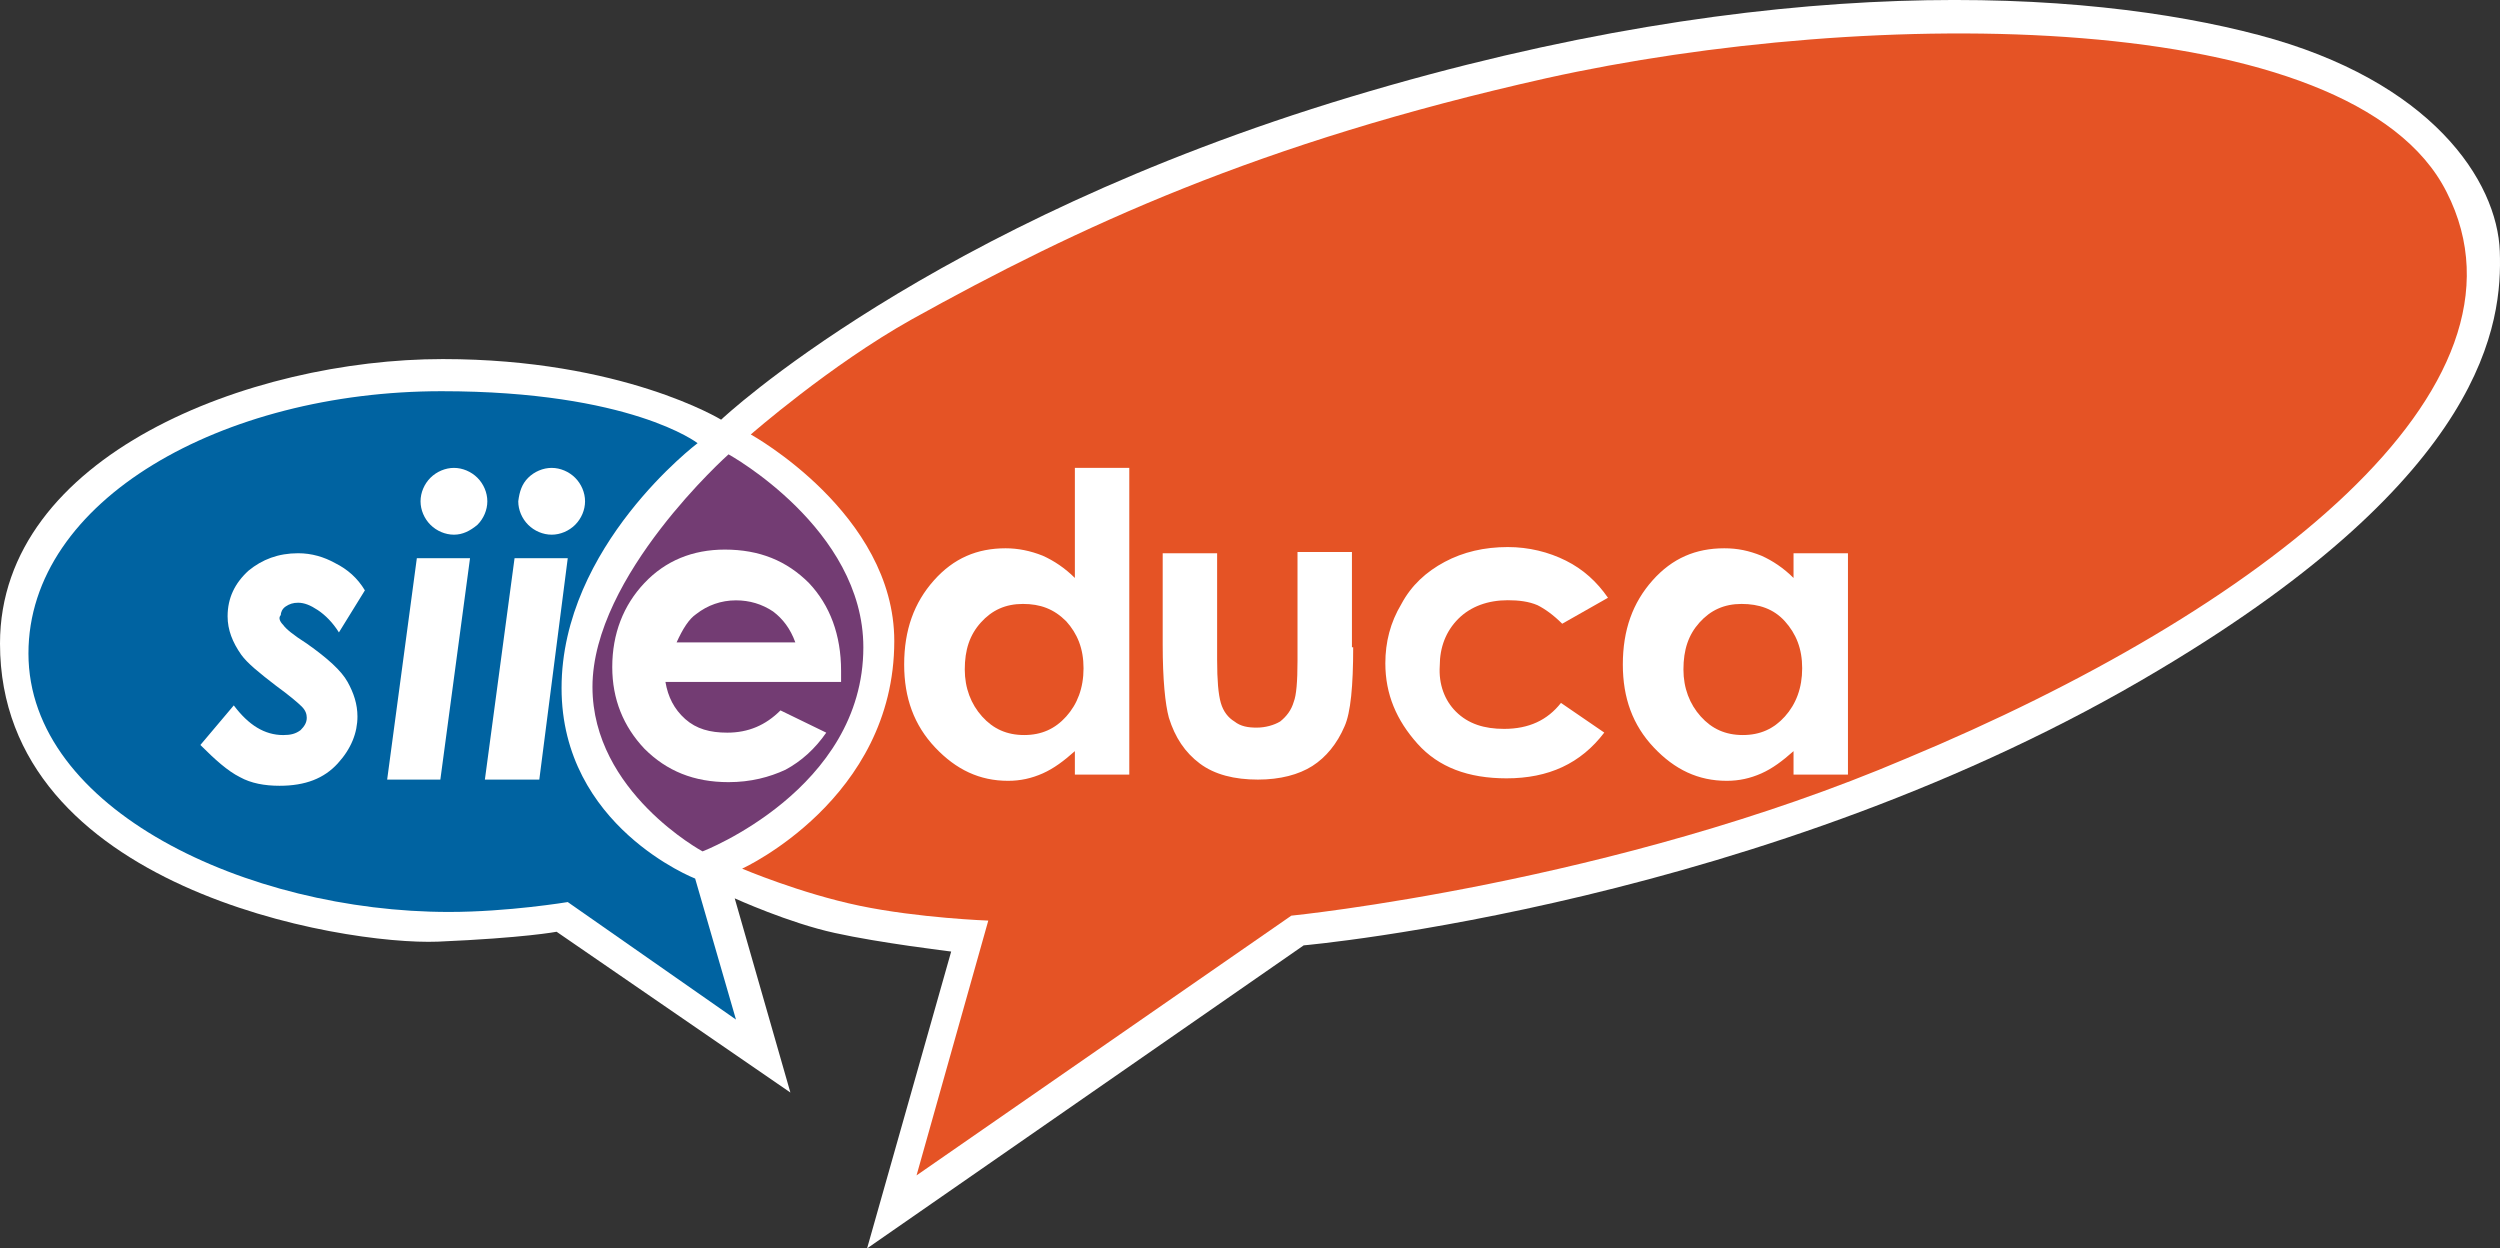
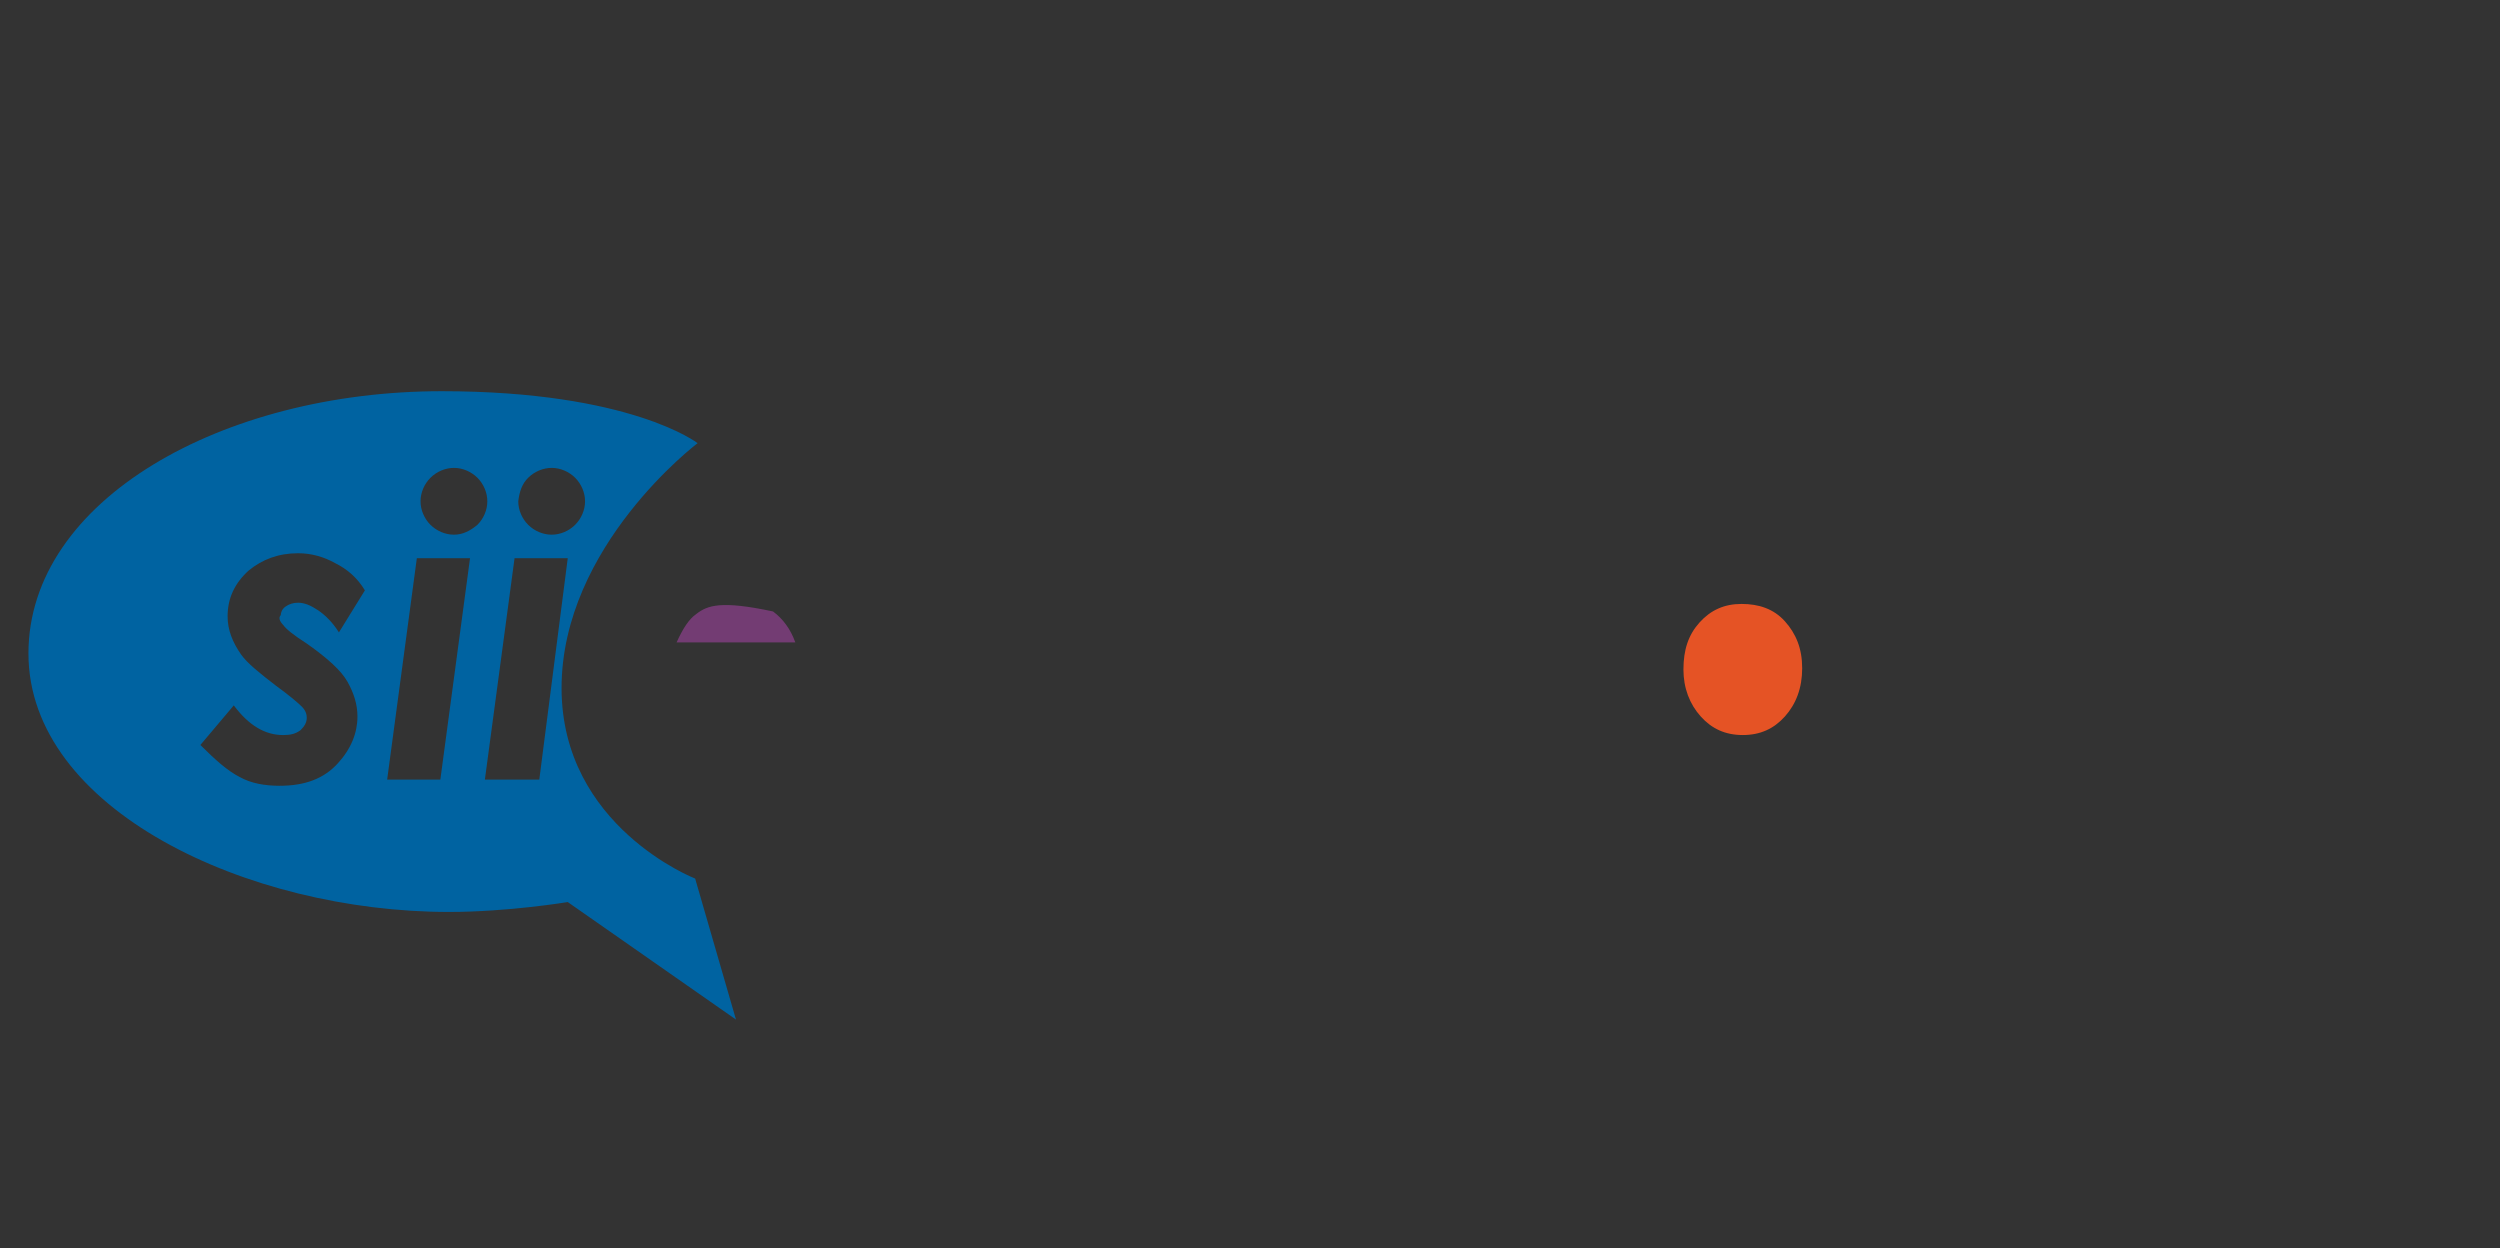
<svg xmlns="http://www.w3.org/2000/svg" viewBox="18.959 32.006 101.845 50.857">
  <rect x="18.959" y="32.006" width="101.845" height="50.857" fill="#333333" stroke="none" />
-   <path d="M 51.158 76.514 L 41.634 69.964 C 41.634 69.964 40.324 70.216 36.797 70.367 C 32.917 70.518 18.959 68.2 18.959 58.223 C 18.959 50.564 29.138 46.634 36.998 46.634 C 44.305 46.634 48.336 49.103 48.336 49.103 C 48.336 49.103 56.751 41.141 73.984 35.951 C 91.217 30.761 103.916 31.567 110.97 33.432 C 118.024 35.296 120.695 39.378 120.796 42.25 C 120.897 45.122 120.292 51.32 106.939 59.281 C 90.966 68.855 72.069 70.518 72.069 70.518 L 54.282 82.863 L 57.708 70.77 C 57.708 70.77 54.786 70.417 52.972 70.014 C 51.107 69.611 48.89 68.603 48.89 68.603 L 51.158 76.514 Z" fill="white" transform="matrix(1, 0, 0, 1, 2.842170943040401e-14, 0)" />
  <path d="M 47.278 67.797 C 47.278 67.797 41.836 65.68 41.836 60.037 C 41.836 54.242 47.378 50.06 47.378 50.06 C 47.378 50.06 44.657 47.943 36.948 47.943 C 28.029 47.943 20.118 52.377 20.118 58.626 C 20.118 64.975 29.037 69.157 37.25 69.157 C 39.669 69.157 42.088 68.754 42.088 68.754 L 48.941 73.541 L 47.278 67.797 Z M 40.475 51.47 C 40.727 51.219 41.08 51.067 41.433 51.067 C 41.785 51.067 42.138 51.219 42.39 51.47 C 42.642 51.722 42.793 52.075 42.793 52.428 C 42.793 52.781 42.642 53.133 42.39 53.385 C 42.138 53.637 41.785 53.788 41.433 53.788 C 41.08 53.788 40.727 53.637 40.475 53.385 C 40.223 53.133 40.072 52.781 40.072 52.428 C 40.122 52.025 40.223 51.722 40.475 51.47 Z M 30.498 57.467 C 30.599 57.618 30.901 57.87 31.456 58.223 C 32.312 58.827 32.866 59.331 33.118 59.785 C 33.37 60.238 33.521 60.692 33.521 61.196 C 33.521 61.851 33.27 62.506 32.715 63.11 C 32.161 63.715 31.405 64.017 30.347 64.017 C 29.742 64.017 29.188 63.917 28.734 63.665 C 28.231 63.413 27.727 62.959 27.122 62.355 L 28.483 60.742 C 29.087 61.548 29.742 61.951 30.498 61.951 C 30.8 61.951 31.002 61.901 31.204 61.75 C 31.355 61.599 31.456 61.448 31.456 61.246 C 31.456 61.095 31.405 60.944 31.254 60.792 C 31.103 60.641 30.75 60.339 30.196 59.936 C 29.541 59.432 29.037 59.029 28.785 58.676 C 28.432 58.172 28.231 57.668 28.231 57.114 C 28.231 56.358 28.533 55.754 29.087 55.25 C 29.642 54.796 30.297 54.544 31.103 54.544 C 31.657 54.544 32.161 54.695 32.614 54.947 C 33.118 55.199 33.521 55.552 33.824 56.056 L 32.766 57.769 C 32.514 57.366 32.211 57.064 31.909 56.862 C 31.607 56.661 31.355 56.56 31.103 56.56 C 30.901 56.56 30.75 56.61 30.599 56.711 C 30.448 56.812 30.397 56.963 30.397 57.064 C 30.297 57.164 30.347 57.316 30.498 57.467 Z M 36.898 63.765 L 34.731 63.765 L 35.94 54.746 L 38.107 54.746 L 36.898 63.765 Z M 37.452 53.788 C 37.099 53.788 36.746 53.637 36.494 53.385 C 36.242 53.133 36.091 52.781 36.091 52.428 C 36.091 52.075 36.242 51.722 36.494 51.47 C 36.746 51.219 37.099 51.067 37.452 51.067 C 37.805 51.067 38.157 51.219 38.409 51.47 C 38.661 51.722 38.812 52.075 38.812 52.428 C 38.812 52.781 38.661 53.133 38.409 53.385 C 38.107 53.637 37.805 53.788 37.452 53.788 Z M 38.712 63.765 L 39.921 54.746 L 42.088 54.746 L 40.929 63.765 L 38.712 63.765 Z" fill="#0063A1" transform="matrix(1, 0, 0, 1, 2.842170943040401e-14, 0)" />
-   <path d="M 50.452 56.916 C 49.999 56.614 49.495 56.463 48.94 56.463 C 48.336 56.463 47.781 56.664 47.328 57.017 C 47.026 57.219 46.774 57.622 46.522 58.176 L 51.359 58.176 C 51.158 57.622 50.855 57.219 50.452 56.916 Z" fill="#733C73" transform="matrix(1, 0, 0, 1, 2.842170943040401e-14, 0)" />
-   <path d="M 48.638 50.515 C 48.638 50.515 43.095 55.454 43.095 59.989 C 43.095 64.272 47.58 66.69 47.58 66.69 C 47.58 66.69 54.13 64.171 54.13 58.376 C 54.13 53.539 48.638 50.515 48.638 50.515 Z M 46.874 61.299 C 47.328 61.702 47.882 61.853 48.588 61.853 C 49.444 61.853 50.15 61.551 50.754 60.946 L 52.619 61.853 C 52.165 62.508 51.611 63.012 50.956 63.365 C 50.301 63.667 49.545 63.869 48.638 63.869 C 47.227 63.869 46.119 63.415 45.212 62.508 C 44.355 61.601 43.901 60.493 43.901 59.182 C 43.901 57.822 44.355 56.663 45.212 55.756 C 46.068 54.849 47.177 54.395 48.487 54.395 C 49.898 54.395 51.006 54.849 51.913 55.756 C 52.77 56.663 53.223 57.872 53.223 59.334 L 53.223 59.787 L 46.068 59.787 C 46.169 60.392 46.421 60.896 46.874 61.299 Z" fill="#733C73" transform="matrix(1, 0, 0, 1, 2.842170943040401e-14, 0)" />
+   <path d="M 50.452 56.916 C 48.336 56.463 47.781 56.664 47.328 57.017 C 47.026 57.219 46.774 57.622 46.522 58.176 L 51.359 58.176 C 51.158 57.622 50.855 57.219 50.452 56.916 Z" fill="#733C73" transform="matrix(1, 0, 0, 1, 2.842170943040401e-14, 0)" />
  <path d="M 89.907 56.609 C 89.202 56.609 88.648 56.861 88.194 57.365 C 87.741 57.869 87.539 58.474 87.539 59.28 C 87.539 60.036 87.791 60.691 88.245 61.195 C 88.698 61.699 89.252 61.95 89.958 61.95 C 90.663 61.95 91.217 61.699 91.671 61.195 C 92.124 60.691 92.376 60.036 92.376 59.229 C 92.376 58.423 92.124 57.819 91.671 57.315 C 91.217 56.811 90.613 56.609 89.907 56.609 Z" fill="#E55325" transform="matrix(1, 0, 0, 1, 2.842170943040401e-14, 0)" />
-   <path d="M 118.629 39.83 C 114.8 32.221 95.097 32.272 81.945 35.194 C 70.255 37.814 62.898 41.241 56.096 45.02 C 52.77 46.884 49.545 49.706 49.545 49.706 C 49.545 49.706 55.39 52.931 55.39 58.121 C 55.39 64.571 49.192 67.393 49.192 67.393 C 49.192 67.393 51.561 68.401 53.979 68.905 C 56.398 69.408 59.22 69.509 59.22 69.509 L 56.297 79.889 L 71.565 69.308 C 71.565 69.308 84.666 67.998 96.609 62.908 C 111.02 56.912 122.711 47.842 118.629 39.83 Z M 64.964 63.563 L 62.747 63.563 L 62.747 62.606 C 62.294 63.009 61.89 63.311 61.437 63.513 C 60.983 63.714 60.53 63.815 60.026 63.815 C 58.867 63.815 57.91 63.362 57.053 62.455 C 56.197 61.548 55.793 60.439 55.793 59.079 C 55.793 57.668 56.197 56.559 57.003 55.652 C 57.809 54.745 58.766 54.342 59.925 54.342 C 60.429 54.342 60.933 54.443 61.437 54.644 C 61.89 54.846 62.344 55.148 62.747 55.551 L 62.747 51.067 L 64.964 51.067 L 64.964 63.563 Z M 74.085 58.373 C 74.085 59.935 73.984 61.044 73.732 61.598 C 73.43 62.304 72.976 62.858 72.422 63.211 C 71.868 63.563 71.112 63.765 70.205 63.765 C 69.247 63.765 68.441 63.563 67.836 63.11 C 67.232 62.656 66.829 62.052 66.577 61.245 C 66.426 60.691 66.325 59.683 66.325 58.272 L 66.325 54.544 L 68.542 54.544 L 68.542 58.877 C 68.542 59.734 68.592 60.288 68.693 60.641 C 68.794 60.993 68.995 61.245 69.247 61.397 C 69.499 61.598 69.802 61.648 70.154 61.648 C 70.507 61.648 70.86 61.548 71.112 61.397 C 71.364 61.195 71.565 60.943 71.666 60.59 C 71.767 60.338 71.817 59.784 71.817 58.927 L 71.817 54.493 L 74.034 54.493 L 74.034 58.373 L 74.085 58.373 Z M 78.267 60.993 C 78.771 61.497 79.426 61.699 80.232 61.699 C 81.24 61.699 81.996 61.346 82.55 60.641 L 84.314 61.85 C 83.356 63.11 82.046 63.714 80.333 63.714 C 78.771 63.714 77.561 63.261 76.705 62.304 C 75.848 61.346 75.395 60.288 75.395 59.028 C 75.395 58.172 75.596 57.365 76.05 56.61 C 76.453 55.854 77.058 55.299 77.813 54.896 C 78.569 54.493 79.426 54.292 80.383 54.292 C 81.24 54.292 82.046 54.493 82.752 54.846 C 83.457 55.199 84.011 55.703 84.465 56.358 L 82.6 57.416 C 82.248 57.063 81.895 56.811 81.593 56.66 C 81.24 56.509 80.837 56.458 80.383 56.458 C 79.577 56.458 78.872 56.71 78.368 57.214 C 77.864 57.718 77.612 58.373 77.612 59.129 C 77.562 59.885 77.813 60.54 78.267 60.993 Z M 94.241 63.563 L 92.024 63.563 L 92.024 62.606 C 91.57 63.009 91.167 63.311 90.714 63.513 C 90.26 63.714 89.807 63.815 89.303 63.815 C 88.144 63.815 87.186 63.362 86.33 62.455 C 85.473 61.548 85.07 60.439 85.07 59.079 C 85.07 57.668 85.473 56.559 86.279 55.652 C 87.085 54.745 88.043 54.342 89.202 54.342 C 89.756 54.342 90.21 54.443 90.714 54.644 C 91.167 54.846 91.621 55.148 92.024 55.551 L 92.024 54.544 L 94.241 54.544 L 94.241 63.563 Z" fill="#E55325" transform="matrix(1, 0, 0, 1, 2.842170943040401e-14, 0)" />
-   <path d="M 60.631 56.609 C 59.925 56.609 59.371 56.861 58.918 57.365 C 58.464 57.869 58.262 58.474 58.262 59.28 C 58.262 60.036 58.514 60.691 58.968 61.195 C 59.421 61.699 59.976 61.95 60.681 61.95 C 61.387 61.95 61.941 61.699 62.394 61.195 C 62.848 60.691 63.1 60.036 63.1 59.229 C 63.1 58.423 62.848 57.819 62.394 57.315 C 61.891 56.811 61.336 56.609 60.631 56.609 Z" fill="#E55325" transform="matrix(1, 0, 0, 1, 2.842170943040401e-14, 0)" />
</svg>